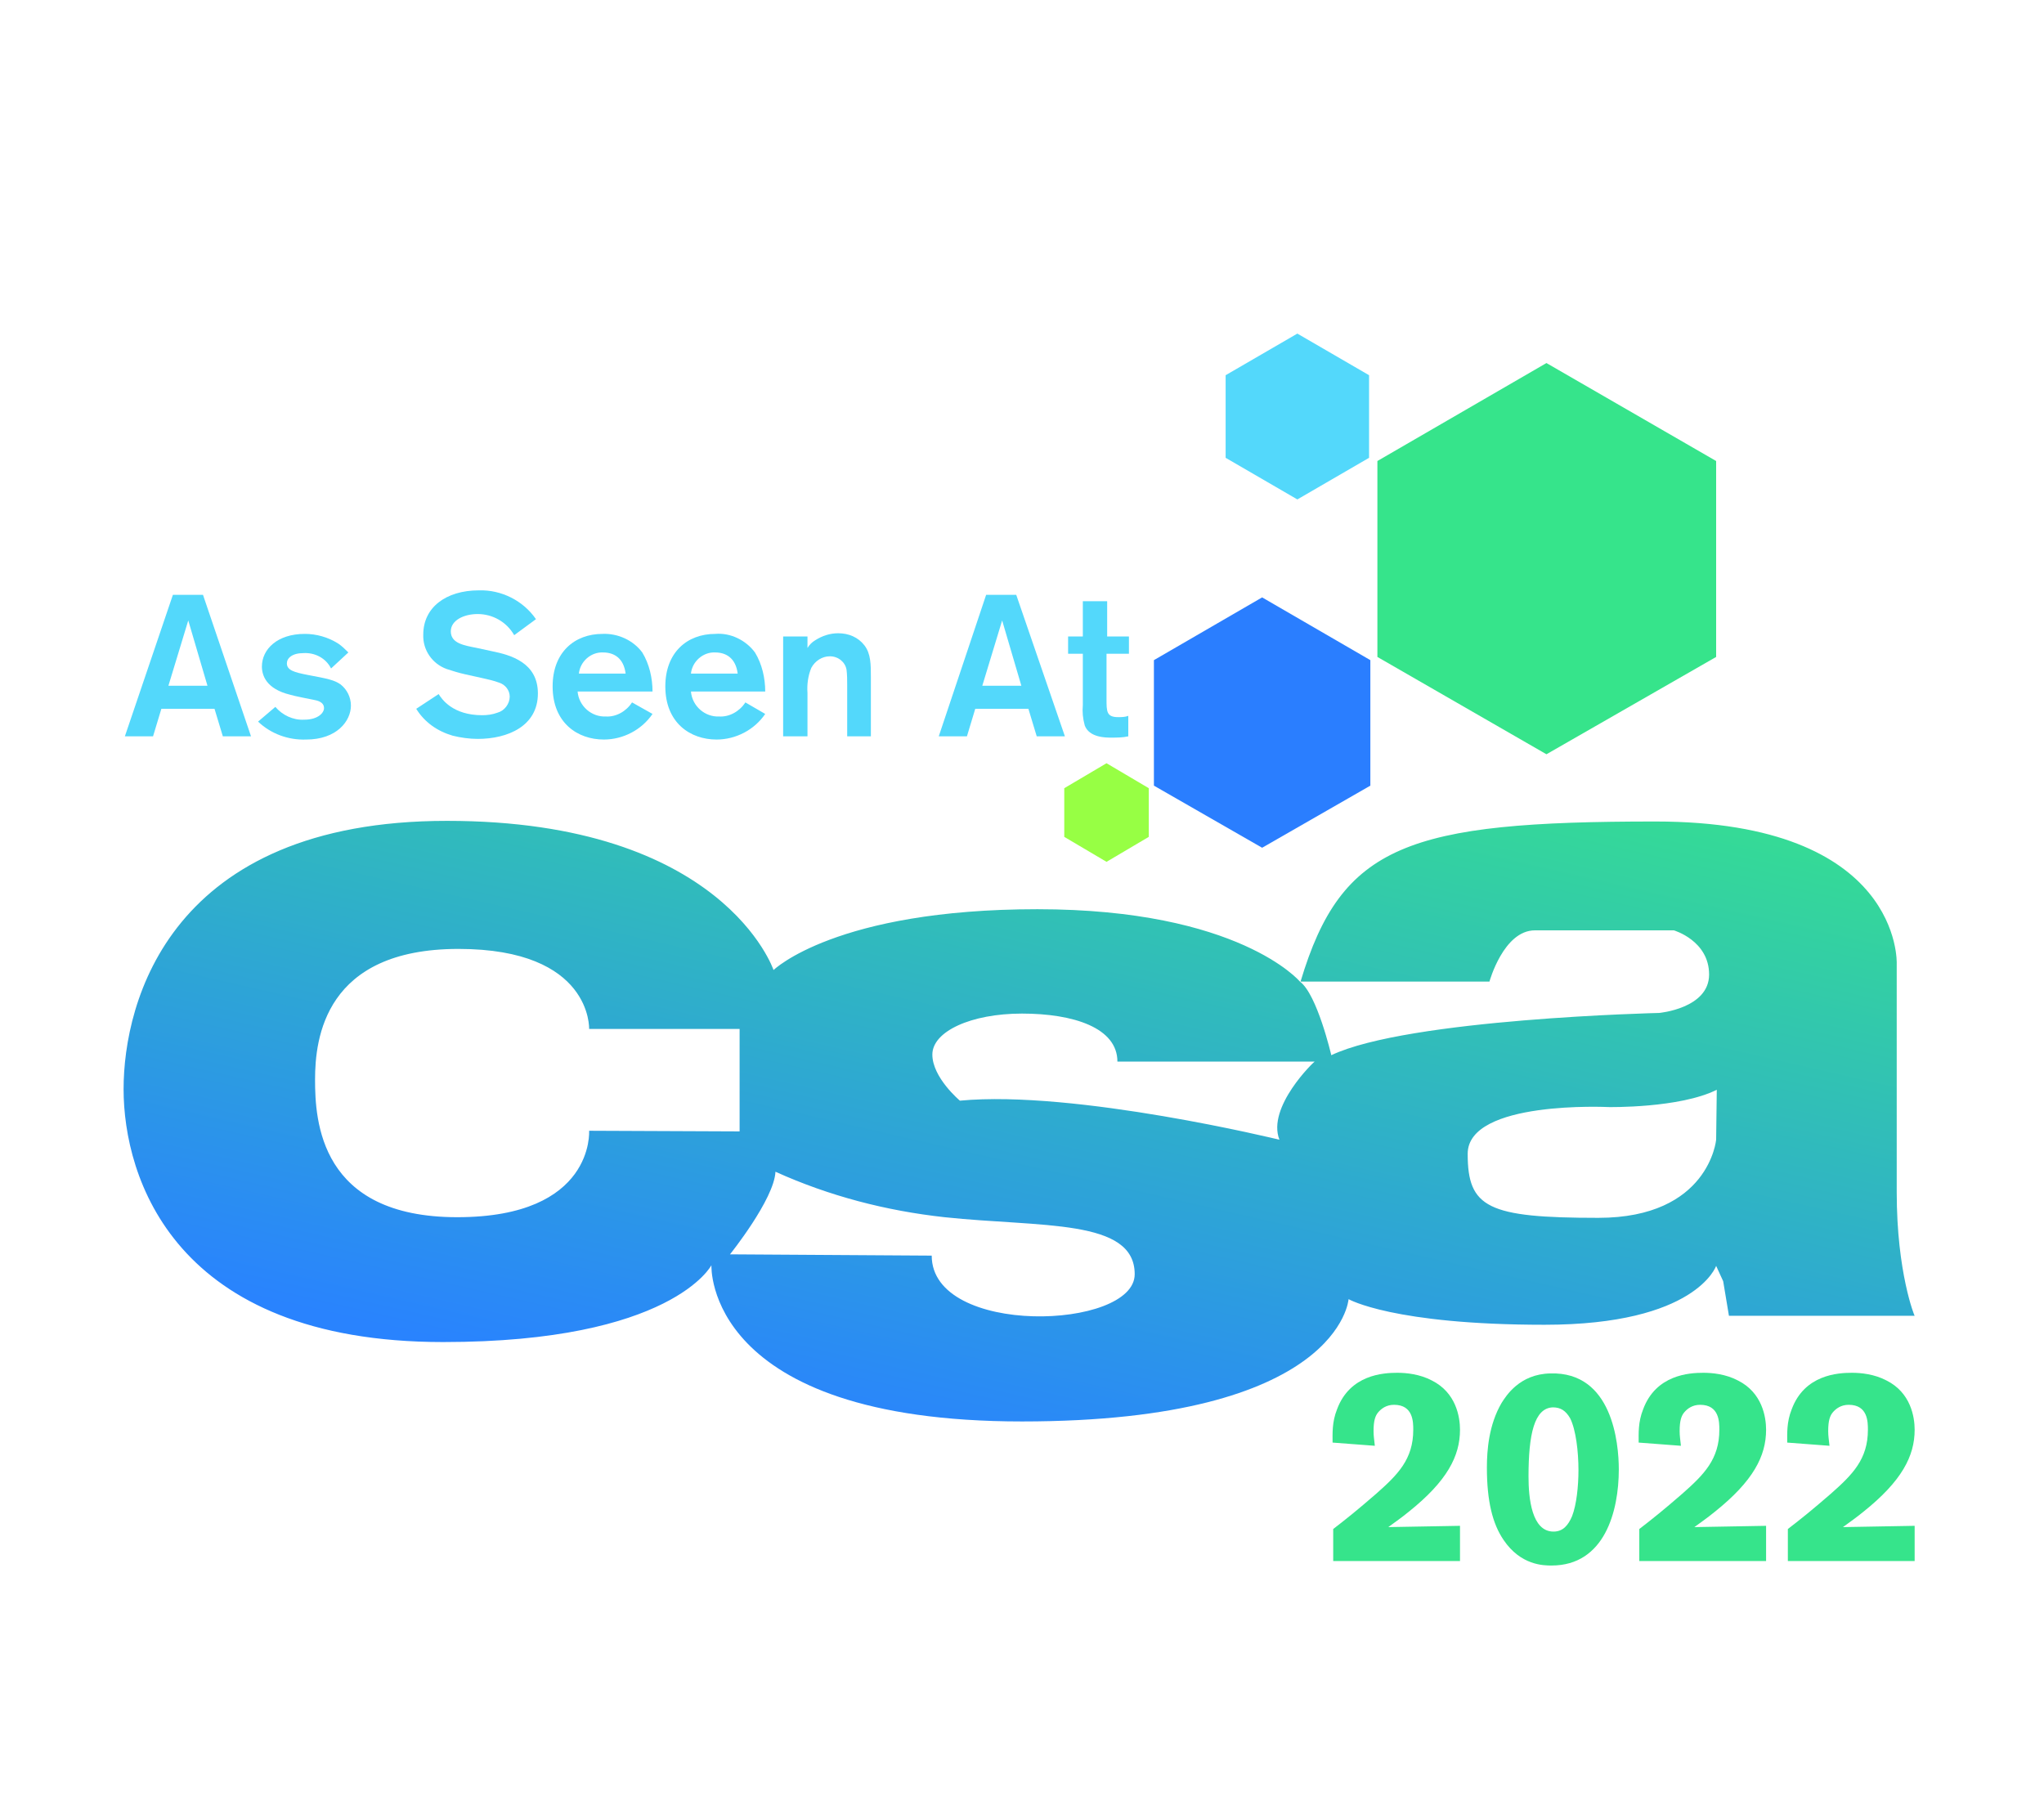
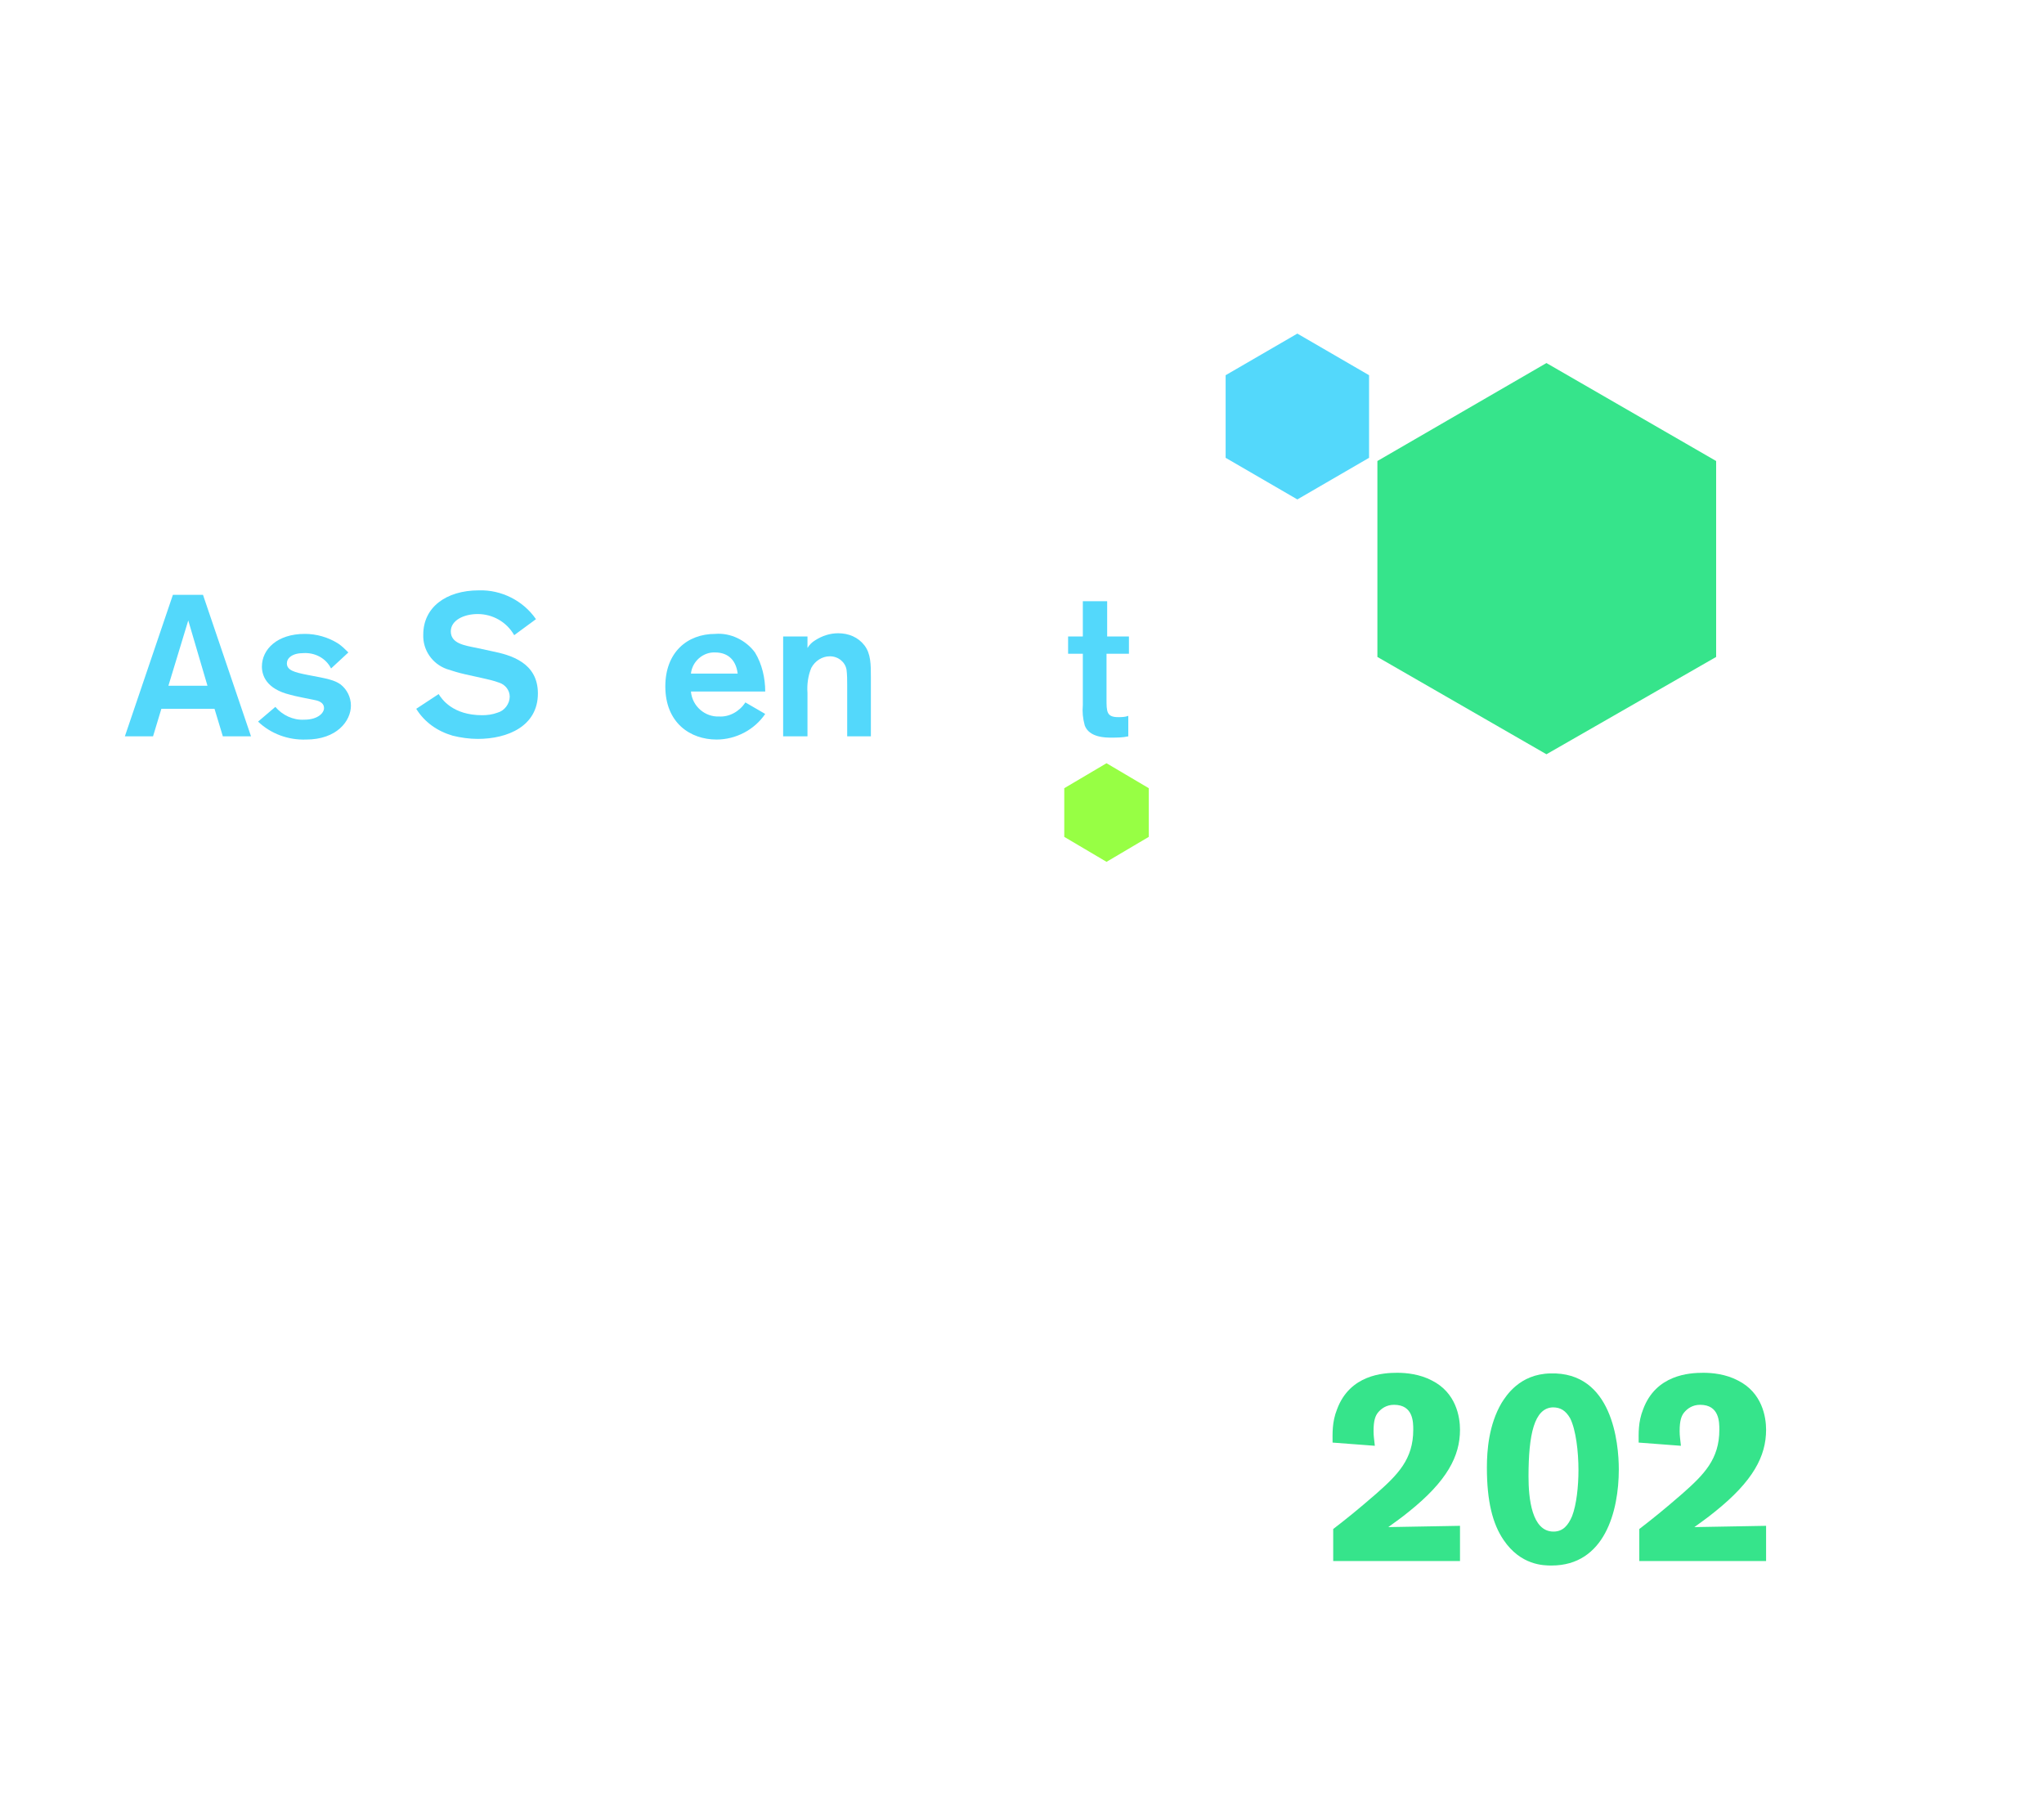
<svg xmlns="http://www.w3.org/2000/svg" version="1.1" id="Layer_1" x="0px" y="0px" viewBox="0 0 319.2 284.1" style="enable-background:new 0 0 319.2 284.1;" xml:space="preserve">
  <style type="text/css"> .st0{fill:url(#SVGID_1_);} .st1{fill:#36E48B;} .st2{fill:#53D8FB;} .st3{fill:#2A7EFF;} .st4{fill:#97FF44;} </style>
  <linearGradient id="SVGID_1_" gradientUnits="userSpaceOnUse" x1="149.373" y1="734.019" x2="179.963" y2="600.669" gradientTransform="matrix(1 0 0 1 0 -506)">
    <stop offset="0" style="stop-color:#2983FE" />
    <stop offset="1" style="stop-color:#36E48B" />
  </linearGradient>
-   <path class="st0" d="M296.2,186.2v-35.7c0,0,0.9-22.2-37.7-22.2s-49,3.6-55.4,25h29.5c0,0,2.2-8,7.1-8h21.7c0,0,5.5,1.6,5.5,6.9 s-7.8,6-7.8,6s-39.2,0.9-51.2,6.6c0,0-2.2-9.5-4.9-11.5c0,0-9.5-11.3-41-11.3s-41.2,9.5-41.2,9.5s-7.8-23.3-51-23.3 s-50.5,28.2-50.5,41.9s7.8,39.5,49.9,39.5c35.7,0,41.9-12,41.9-12s-1.2,24.4,48.5,24.4s51-19.1,51-19.1s6.9,4,30.6,4 s26.8-9.2,26.8-9.2l1.1,2.4l0.9,5.4h29C299,205.6,296.2,198.8,296.2,186.2z M92,176.6c0,0,0.9,13.5-20.6,13.5S49.2,175,49.2,168.6 s1.5-20.4,22.4-20.4S92,160.7,92,160.7h23.5v16L92,176.6z M145.5,196.1l-31.5-0.2c0,0,6.9-8.6,7.1-12.9c8.4,3.8,17.3,6.1,26.4,7.1 c15.1,1.6,29.7,0.2,29.7,8.9S145.5,208.8,145.5,196.1L145.5,196.1z M199.8,178c0,0-31.9-7.8-49.9-6.1c0,0-4.3-3.6-4.3-7.2 s6-6.4,14-6.4s14.9,2.2,14.9,7.5h30.8C205.2,165.8,197.8,172.9,199.8,178z M268,178c0,0-1.1,12.2-18.4,12.2s-20.4-1.6-20.4-10 s22-7.3,22-7.3s11.1,0.2,16.9-2.7L268,178z" />
  <polygon class="st1" points="268,102.6 268,72 241.5,56.7 215.1,72 215.1,102.6 241.5,117.8 " />
  <polygon class="st2" points="213.8,71.5 213.8,58.6 202.6,52.1 191.4,58.6 191.4,71.5 202.6,78 " />
-   <polygon class="st3" points="214,122.7 214,103.1 197.1,93.3 180.2,103.1 180.2,122.7 197.1,132.4 " />
  <polygon class="st4" points="179.4,130.7 179.4,123.1 172.8,119.2 166.2,123.1 166.2,130.7 172.8,134.6 " />
  <path class="st2" d="M33.5,110.7h-8.3l-1.3,4.3h-4.4L27,92.9h4.7l7.5,22.1h-4.4L33.5,110.7z M32.4,107.1l-3-10.2l-3.1,10.2H32.4z" />
  <path class="st2" d="M43,110.4c1.1,1.3,2.8,2.1,4.5,2c2.2,0,3.1-1.1,3.1-1.8c0-1-1.1-1.2-1.6-1.3s-3.1-0.6-3.7-0.8 c-3.7-0.9-4.4-3-4.4-4.4c0-2.7,2.4-5.1,6.7-5.1c1.8,0,3.6,0.5,5.2,1.5c0.6,0.4,1.1,0.9,1.6,1.4l-2.7,2.5c-0.8-1.6-2.5-2.5-4.3-2.4 c-1.8,0-2.6,0.8-2.6,1.6c0,1.1,1.2,1.4,3.2,1.8c3.2,0.6,4.2,0.8,5.2,1.5c1,0.8,1.6,2,1.6,3.3c0,2.4-2.2,5.3-7,5.3 c-2.8,0.1-5.5-0.9-7.5-2.8L43,110.4z" />
  <path class="st2" d="M68.5,108.4c0.5,0.8,2.2,3.3,6.8,3.3c0.8,0,1.6-0.1,2.4-0.4c1.1-0.3,1.9-1.4,1.9-2.5c0-1-0.7-1.9-1.7-2.2 c-0.8-0.3-1.7-0.5-2.6-0.7l-2.7-0.6c-0.9-0.2-1.9-0.5-2.8-0.8c-2.3-0.8-3.8-3-3.7-5.4c0-4.2,3.5-6.9,8.7-6.9 c3.5-0.1,6.9,1.6,8.9,4.5l-3.4,2.5c-1.2-2.1-3.4-3.3-5.7-3.3c-2.2,0-4.2,1-4.2,2.7c0,1.9,2.1,2.2,4.1,2.6l2.3,0.5 c3,0.6,7.2,1.8,7.2,6.6c0,5.1-4.7,7.1-9.4,7.1c-1.3,0-2.7-0.2-3.9-0.5c-2.4-0.7-4.4-2.1-5.7-4.2L68.5,108.4z" />
-   <path class="st2" d="M101.9,111.5c-1.7,2.5-4.6,4-7.6,4c-4.1,0-8-2.6-8-8.3c0-5.3,3.4-8.2,7.8-8.2c2.4-0.1,4.8,1,6.2,2.9 c1.1,1.8,1.6,4,1.6,6.1H90.2c0.2,2.3,2.2,4,4.4,3.9c1.6,0.1,3.2-0.8,4.1-2.2L101.9,111.5z M97.7,105.2c-0.3-2.4-1.8-3.3-3.5-3.3 c-1.9-0.1-3.6,1.4-3.8,3.3H97.7z" />
  <path class="st2" d="M119.5,111.5c-1.7,2.5-4.6,4-7.6,4c-4.1,0-8-2.6-8-8.3c0-5.3,3.4-8.2,7.8-8.2c2.4-0.2,4.8,1,6.2,2.9 c1.1,1.8,1.6,4,1.6,6.1h-11.6c0.2,2.3,2.2,4,4.4,3.9c1.6,0.1,3.2-0.8,4.1-2.2L119.5,111.5z M115.2,105.2c-0.3-2.4-1.8-3.3-3.5-3.3 c-1.9-0.1-3.6,1.4-3.8,3.3H115.2z" />
  <path class="st2" d="M122.3,99.4h3.8v1.8c0.3-0.5,0.7-0.9,1.2-1.2c1.1-0.7,2.3-1.1,3.6-1.1c1.6,0,3.1,0.6,4.1,1.9s1,3,1,5v9.2h-3.7 v-8c0-0.8,0-1.6-0.1-2.4c-0.2-1.2-1.3-2.1-2.6-2.1c-1.2,0-2.3,0.7-2.9,1.8c-0.5,1.2-0.7,2.6-0.6,3.9v6.8h-3.8V99.4z" />
-   <path class="st2" d="M160.6,110.7h-8.3L151,115h-4.4l7.4-22.1h4.7l7.6,22.1h-4.4L160.6,110.7z M159.5,107.1l-3-10.2l-3.1,10.2H159.5 z" />
  <path class="st2" d="M172.8,102.1v7.1c0,1.9,0,2.8,1.8,2.8c0.5,0,1.1,0,1.6-0.2v3.2c-0.9,0.2-1.8,0.2-2.7,0.2c-0.8,0-3.4,0-4.1-1.9 c-0.3-1.1-0.4-2.1-0.3-3.2v-8h-2.3v-2.7h2.3v-5.5h3.8v5.5h3.4v2.7H172.8z" />
  <g>
    <path class="st1" d="M208.1,225.3c0-1.4-0.1-3.2,0.7-5.2c2-5.4,7.2-5.7,9.4-5.7c1.4,0,3.5,0.2,5.4,1.2c3.8,1.9,4.4,5.7,4.4,7.7 c0,4.1-2,8-8,12.8c-1.1,0.9-2.1,1.6-3.2,2.4l11.2-0.2v5.5h-19.8v-5c2.2-1.7,3.7-2.9,6.7-5.5c3.4-3,5.8-5.4,5.8-10 c0-1.2,0-3.9-3-3.9c-1.2,0-2,0.6-2.5,1.2c-0.4,0.5-0.7,1.2-0.7,2.9c0,0.8,0.1,1.3,0.2,2.3L208.1,225.3z" />
    <path class="st1" d="M252.8,229.5c0,6.5-2.2,15-10.5,15c-1.2,0-4.8,0-7.5-4c-1.7-2.5-2.6-6-2.6-11.3c0-2.7,0.3-6.7,2.3-10.1 c0.7-1.1,2.8-4.5,7.6-4.6C251.8,214.2,252.8,225.4,252.8,229.5z M238.7,230.6c0,3.4,0.5,8.6,3.9,8.6c1.5,0,2.3-1,2.9-2.4 c0.7-1.8,1-4.7,1-7.2c0-2.9-0.4-6.3-1.3-8.1c-0.7-1.2-1.5-1.7-2.7-1.7C239.6,219.9,238.7,224,238.7,230.6z" />
    <path class="st1" d="M255.9,225.3c0-1.4-0.1-3.2,0.7-5.2c2-5.4,7.2-5.7,9.4-5.7c1.4,0,3.5,0.2,5.4,1.2c3.8,1.9,4.4,5.7,4.4,7.7 c0,4.1-2,8-8,12.8c-1.1,0.9-2.1,1.6-3.2,2.4l11.2-0.2v5.5h-19.8v-5c2.2-1.7,3.7-2.9,6.7-5.5c3.4-3,5.8-5.4,5.8-10 c0-1.2,0-3.9-3-3.9c-1.2,0-2,0.6-2.5,1.2c-0.4,0.5-0.7,1.2-0.7,2.9c0,0.8,0.1,1.3,0.2,2.3L255.9,225.3z" />
-     <path class="st1" d="M279.1,225.3c0-1.4-0.1-3.2,0.7-5.2c2-5.4,7.2-5.7,9.4-5.7c1.4,0,3.5,0.2,5.4,1.2c3.8,1.9,4.4,5.7,4.4,7.7 c0,4.1-2,8-8,12.8c-1.1,0.9-2.1,1.6-3.2,2.4l11.2-0.2v5.5h-19.8v-5c2.2-1.7,3.7-2.9,6.7-5.5c3.4-3,5.8-5.4,5.8-10 c0-1.2,0-3.9-3-3.9c-1.2,0-2,0.6-2.5,1.2c-0.4,0.5-0.7,1.2-0.7,2.9c0,0.8,0.1,1.3,0.2,2.3L279.1,225.3z" />
  </g>
</svg>